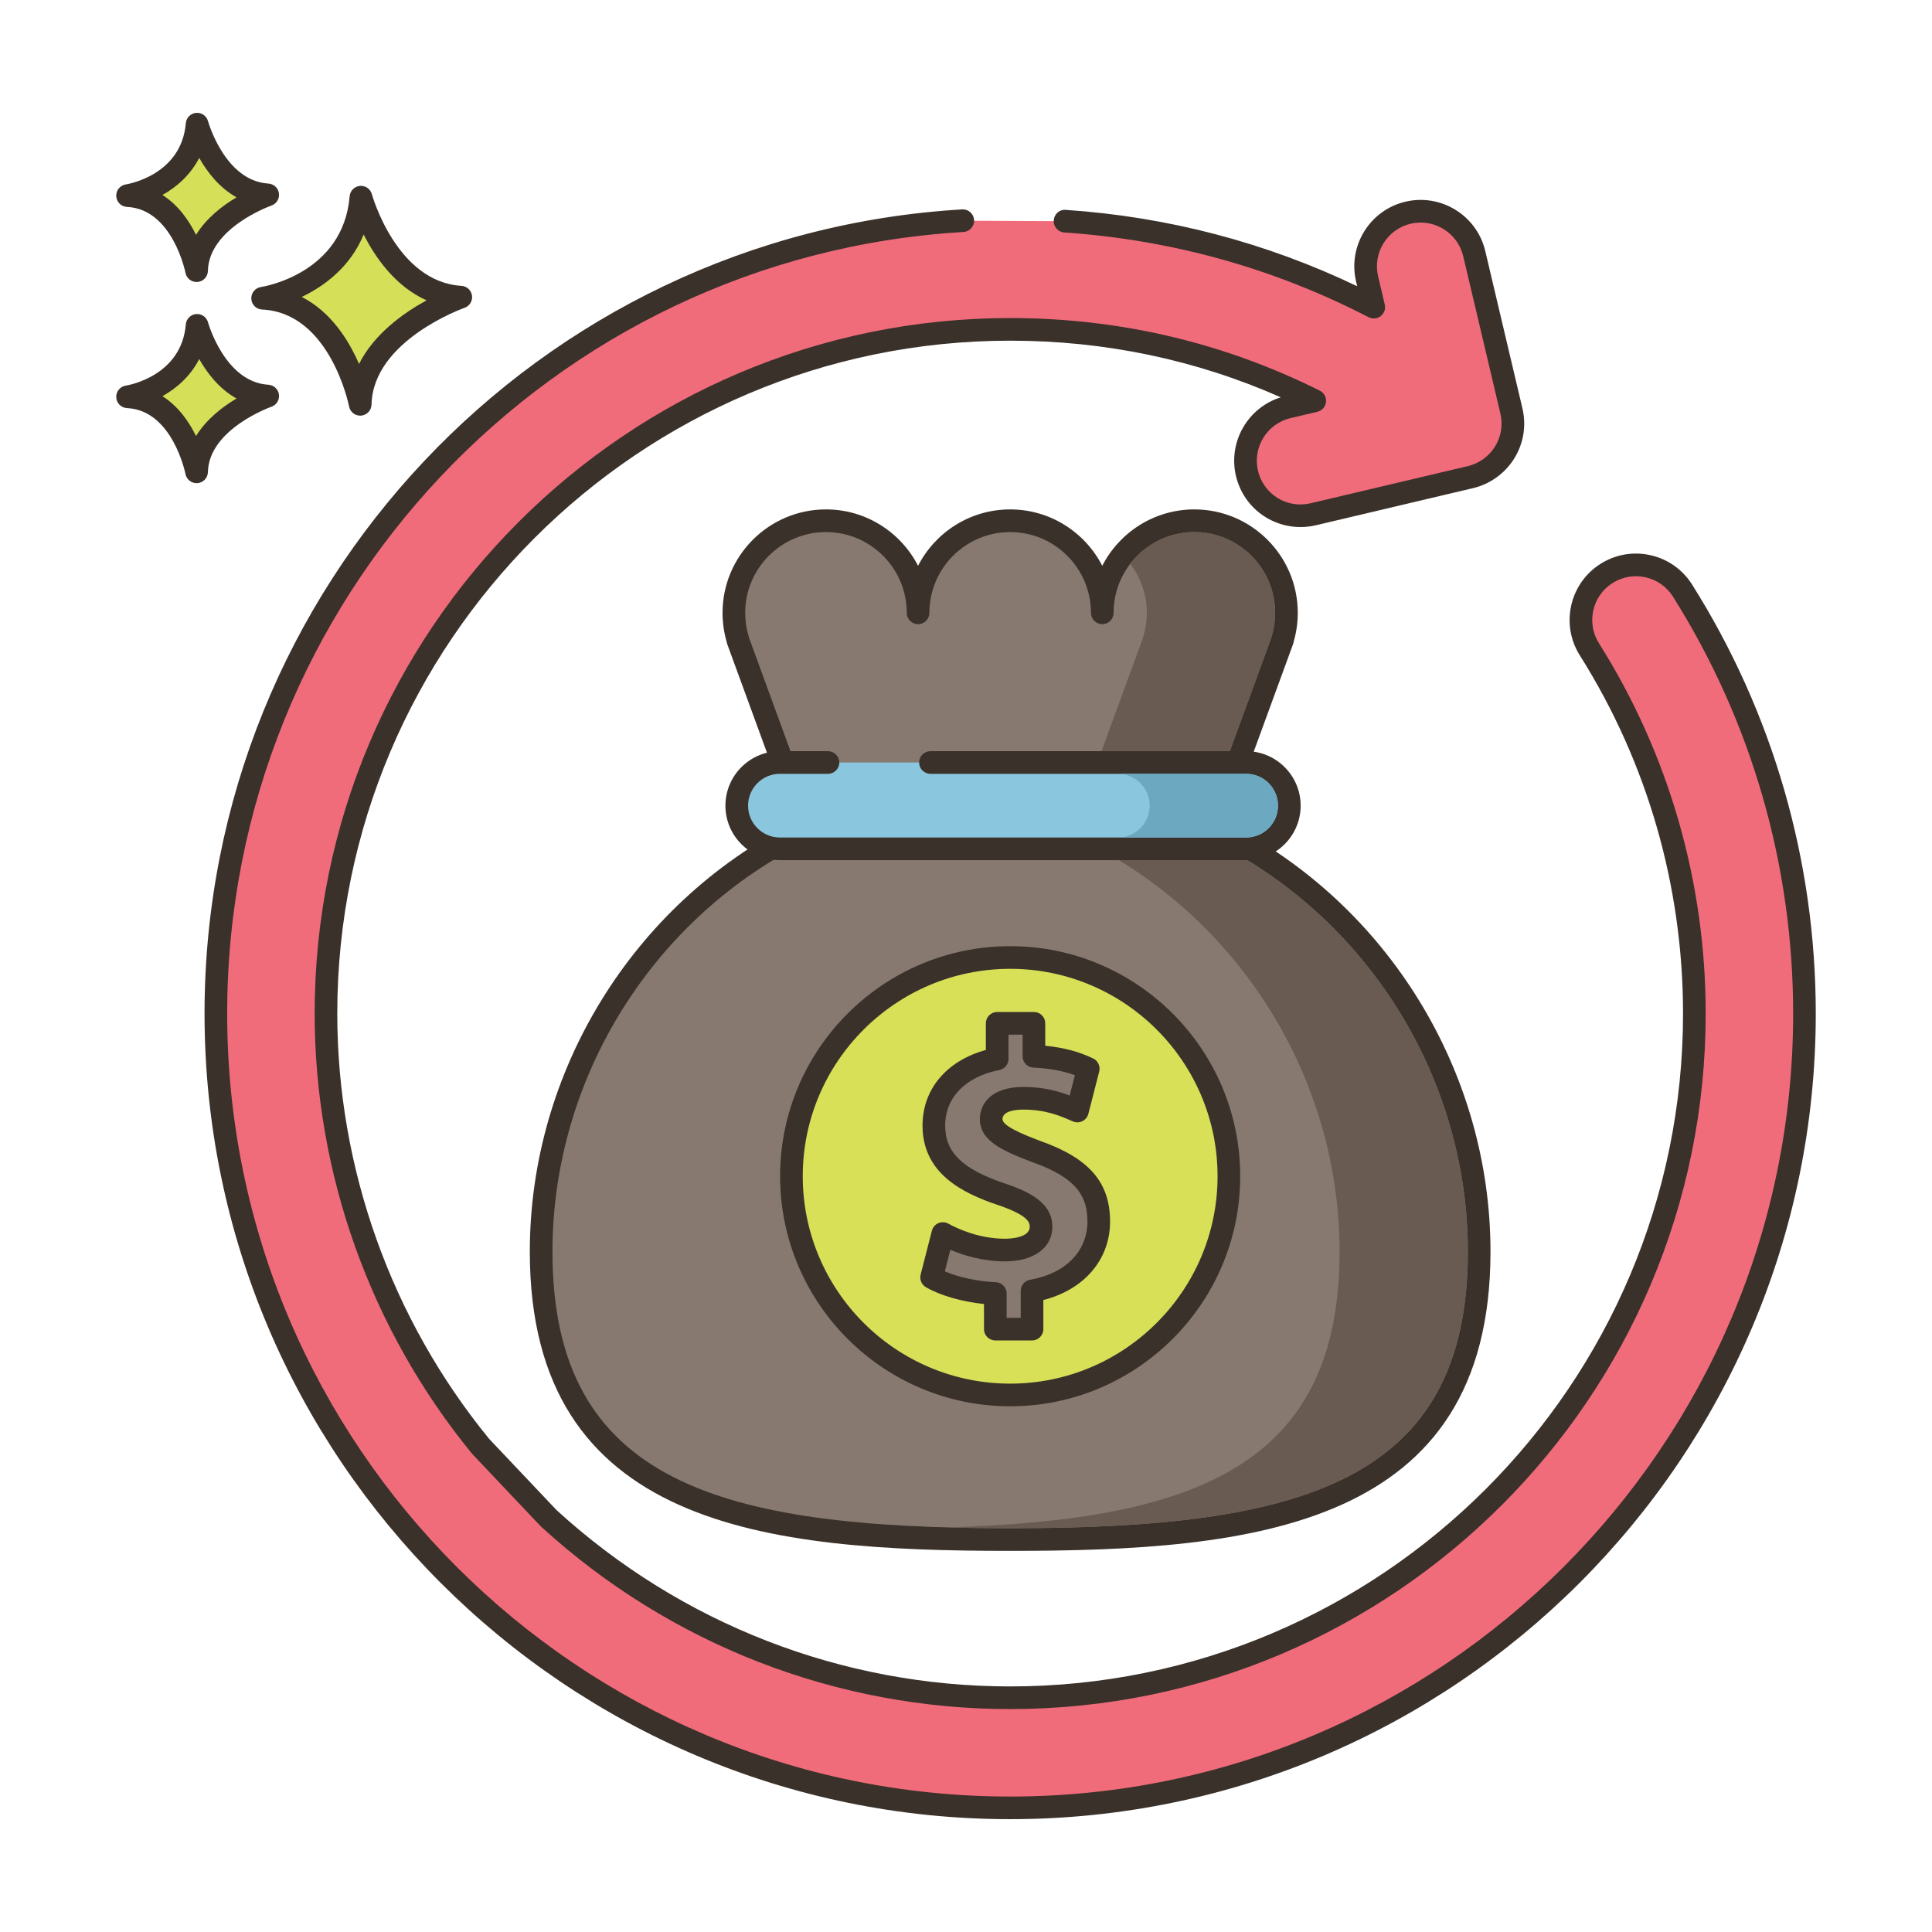
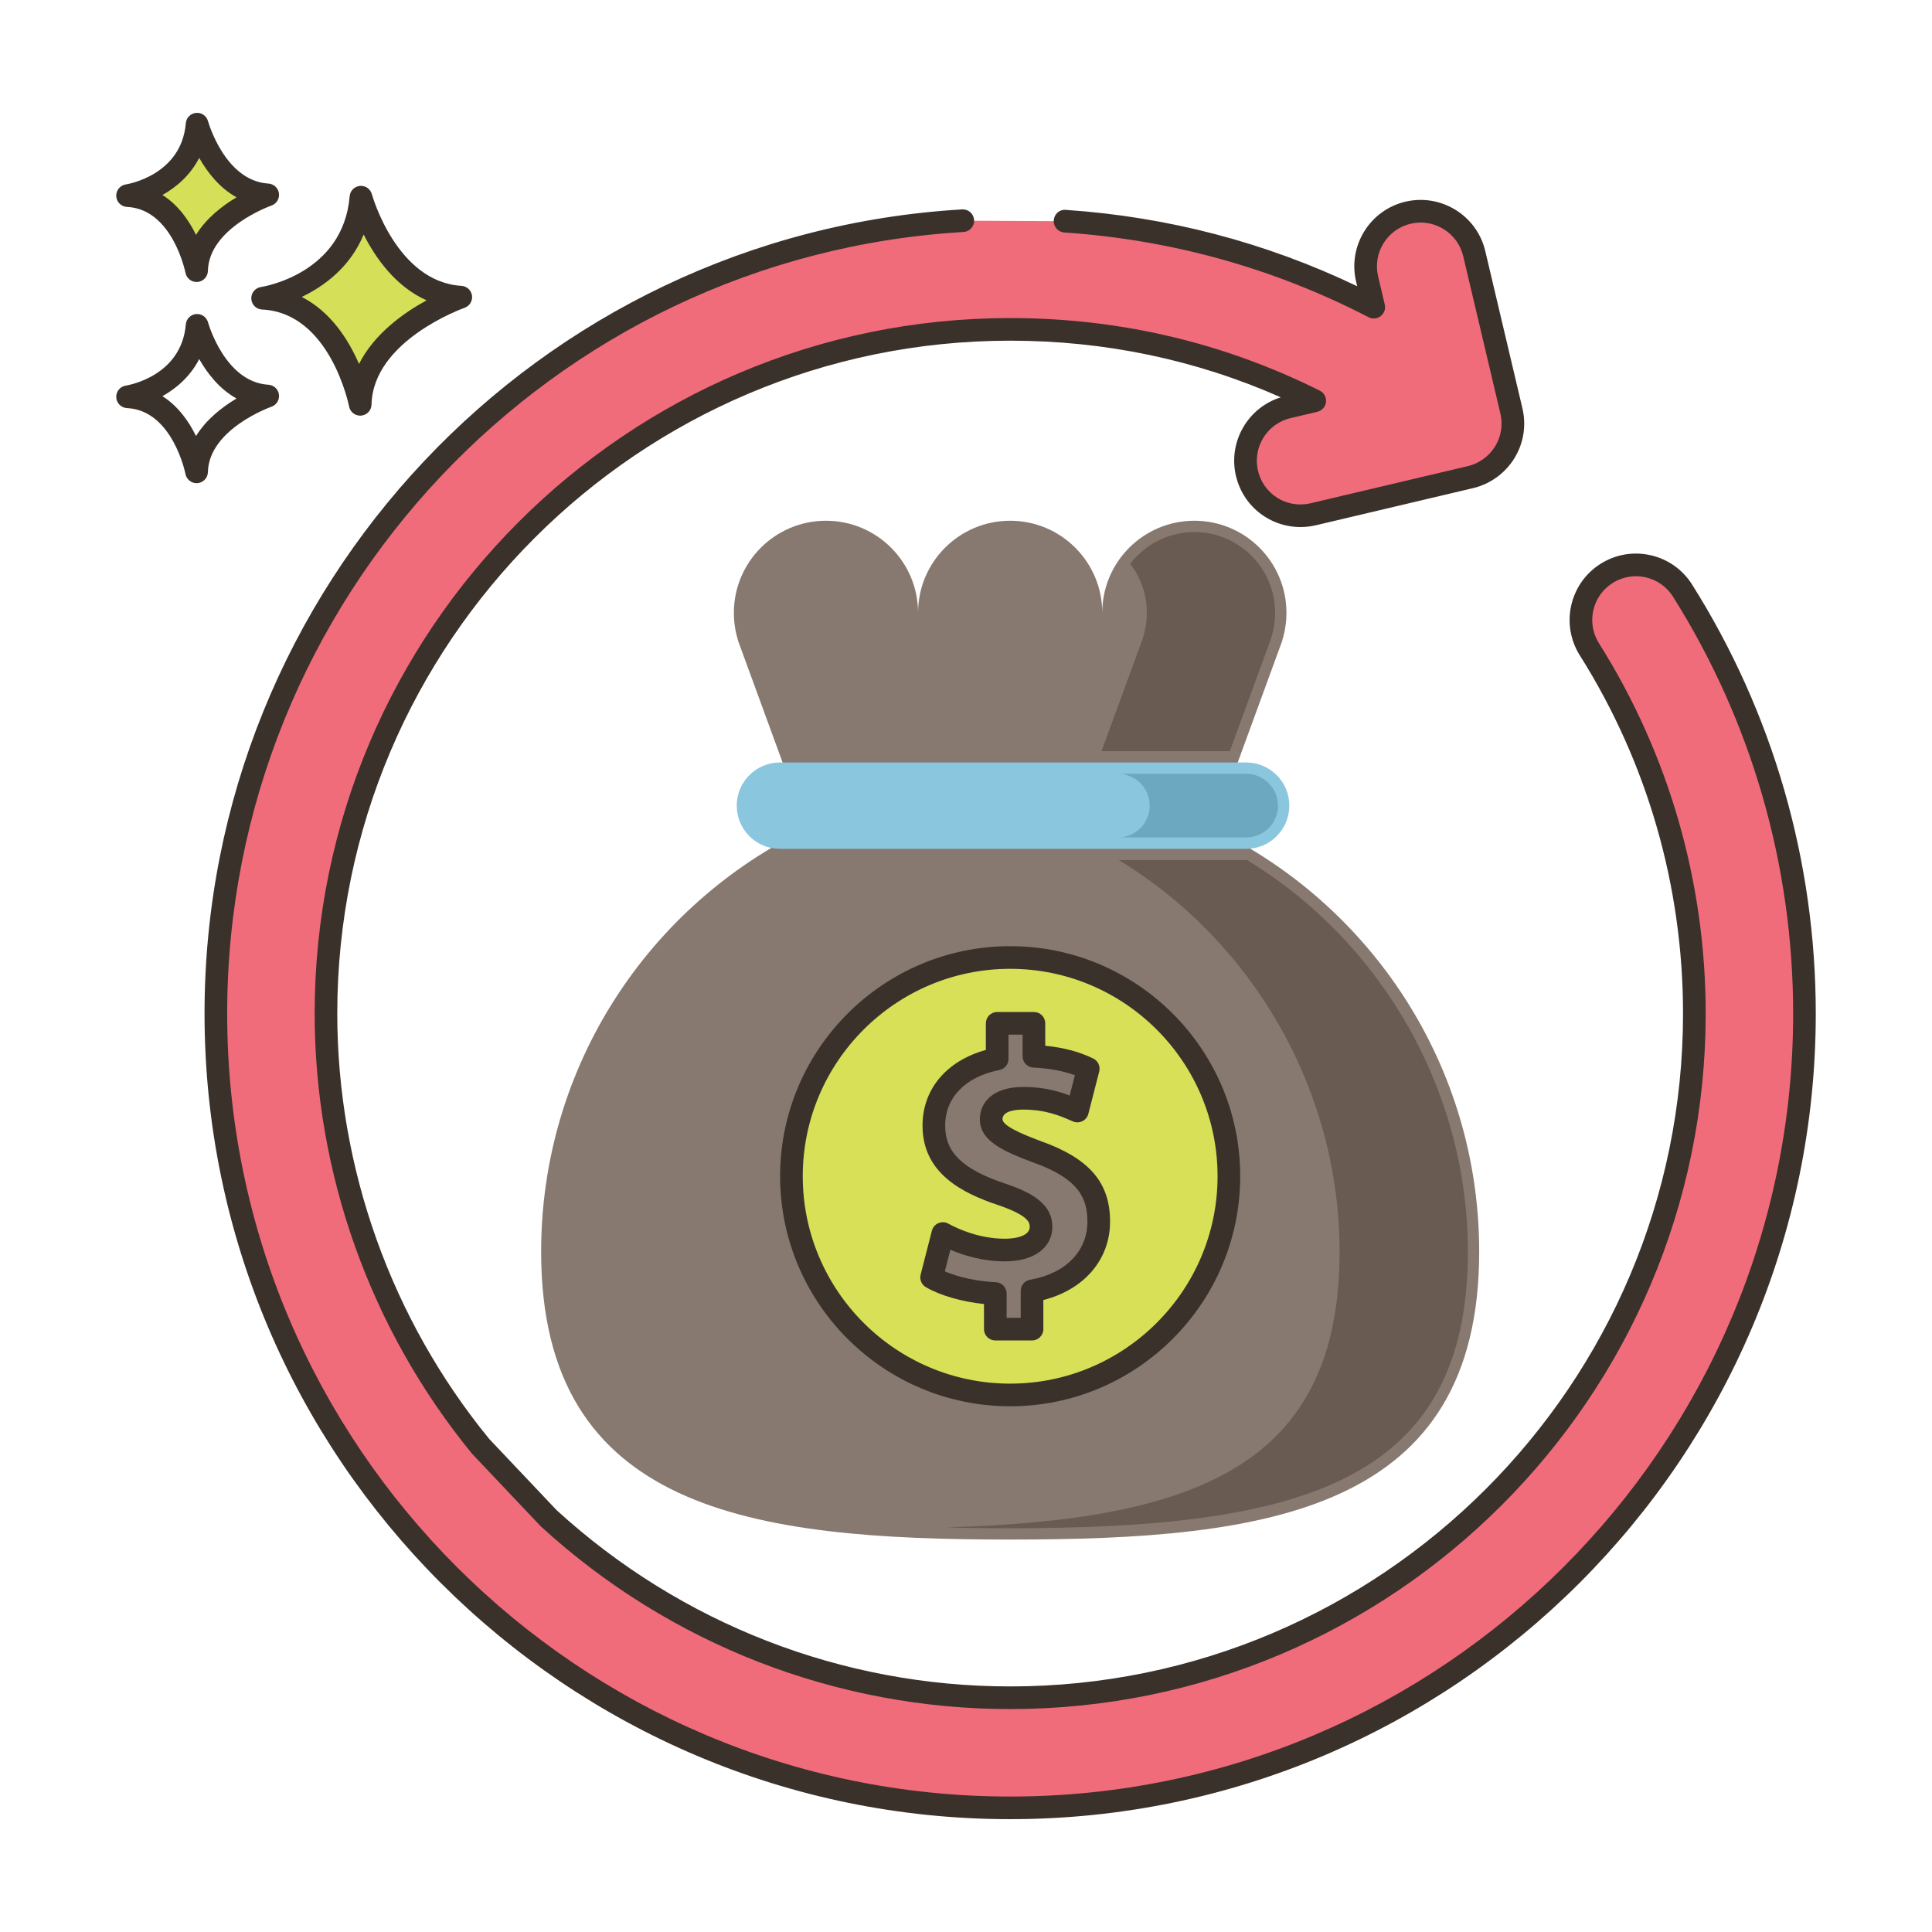
<svg xmlns="http://www.w3.org/2000/svg" id="Layer_1" enable-background="new 0 0 256 256" height="512" viewBox="0 0 256 256" width="512">
  <path d="m47.827 26.128c-.974 11.564-13.031 13.389-13.031 13.389 10.352.487 12.932 14.059 12.932 14.059.221-9.677 13.328-14.202 13.328-14.202-9.819-.587-13.229-13.246-13.229-13.246z" fill="#d6df58" />
  <path d="m61.146 37.877c-8.609-.515-11.839-12.024-11.87-12.141-.192-.702-.85-1.166-1.584-1.102-.725.066-1.298.642-1.359 1.367-.86 10.216-11.319 11.964-11.761 12.032-.763.116-1.313.791-1.273 1.561.04.771.657 1.385 1.428 1.421 9.033.426 11.505 12.719 11.528 12.844.138.711.76 1.217 1.473 1.217.042 0 .084-.002.126-.005.765-.064 1.357-.693 1.375-1.46.194-8.509 12.198-12.777 12.319-12.82.676-.234 1.092-.914.994-1.622-.099-.709-.683-1.25-1.396-1.292zm-13.574 10.348c-1.357-3.131-3.711-6.908-7.591-8.878 2.933-1.405 6.412-3.914 8.206-8.274 1.552 3.07 4.202 6.881 8.339 8.724-3.008 1.639-6.926 4.405-8.954 8.428z" fill="#3a312a" />
-   <path d="m26.117 43.109c-.689 8.179-9.217 9.47-9.217 9.47 7.322.344 9.147 9.944 9.147 9.944.156-6.844 9.427-10.045 9.427-10.045-6.944-.415-9.357-9.369-9.357-9.369z" fill="#d6df58" />
  <path d="m35.563 50.98c-5.77-.345-7.977-8.186-7.999-8.265-.189-.702-.862-1.168-1.581-1.102-.726.065-1.3.643-1.361 1.368-.579 6.871-7.65 8.066-7.946 8.113-.763.116-1.313.791-1.273 1.561.04.771.657 1.385 1.428 1.421 6.038.284 7.728 8.645 7.743 8.727.136.713.759 1.22 1.473 1.22.041 0 .083-.002.125-.005.765-.063 1.358-.693 1.376-1.461.13-5.709 8.336-8.634 8.416-8.662.677-.233 1.094-.913.997-1.622-.099-.709-.684-1.251-1.398-1.293zm-9.589 6.796c-.924-1.886-2.341-3.947-4.449-5.28 1.856-1.041 3.699-2.631 4.873-4.918 1.058 1.874 2.656 3.955 4.944 5.225-1.851 1.1-3.991 2.741-5.368 4.973z" fill="#3a312a" />
  <path d="m26.117 16.451c-.689 8.179-9.217 9.471-9.217 9.471 7.322.344 9.147 9.944 9.147 9.944.156-6.844 9.427-10.045 9.427-10.045-6.944-.416-9.357-9.37-9.357-9.37z" fill="#d6df58" />
  <path d="m35.563 24.323c-5.77-.345-7.977-8.186-7.999-8.265-.189-.702-.862-1.167-1.581-1.102-.726.065-1.3.643-1.361 1.368-.579 6.87-7.65 8.066-7.946 8.113-.763.116-1.313.791-1.273 1.561.04.771.657 1.385 1.428 1.421 6.038.284 7.728 8.645 7.743 8.727.136.713.759 1.22 1.473 1.22.041 0 .083-.002.125-.005.765-.063 1.358-.693 1.376-1.461.13-5.709 8.336-8.634 8.416-8.662.677-.233 1.094-.913.997-1.622-.099-.709-.684-1.251-1.398-1.293zm-9.589 6.796c-.924-1.886-2.341-3.948-4.449-5.281 1.856-1.041 3.699-2.63 4.873-4.917 1.058 1.874 2.656 3.955 4.944 5.225-1.851 1.1-3.991 2.741-5.368 4.973z" fill="#3a312a" />
  <path d="m160.786 109.828 9.15-25.01h-.02c.354-1.142.545-2.356.545-3.614 0-6.74-5.464-12.203-12.203-12.203-6.74 0-12.203 5.464-12.203 12.203 0-6.74-5.464-12.203-12.203-12.203s-12.203 5.464-12.203 12.203c0-6.74-5.464-12.203-12.203-12.203-6.74 0-12.203 5.464-12.203 12.203 0 1.258.191 2.472.545 3.614h-.02l9.15 25.01c-20.834 10.035-35.213 31.35-35.213 56.023 0 34.323 27.824 38.149 62.148 38.149 34.323 0 62.148-3.826 62.148-38.149-.002-24.673-14.381-45.988-35.215-56.023z" fill="#87796f" />
-   <path d="m162.657 109.081 8.688-23.748c.037-.102.063-.205.076-.311.358-1.237.54-2.521.54-3.819 0-7.556-6.147-13.703-13.703-13.703-5.313 0-9.931 3.04-12.203 7.473-2.272-4.433-6.89-7.473-12.203-7.473-5.314 0-9.932 3.041-12.204 7.473-2.272-4.432-6.89-7.473-12.203-7.473-7.556 0-13.703 6.147-13.703 13.703 0 1.295.181 2.574.537 3.807.014.109.04.218.079.323l8.688 23.748c-21.211 10.79-34.842 32.923-34.842 56.771 0 36.587 31.443 39.648 63.648 39.648s63.647-3.062 63.647-39.648c0-23.848-13.631-45.981-34.842-56.771zm-28.805 93.419c-38.411 0-60.648-5.997-60.648-36.648 0-23.157 13.488-44.617 34.364-54.672.694-.335 1.022-1.143.757-1.867l-9.065-24.778c-.01-.055-.023-.108-.04-.161-.316-1.021-.478-2.088-.478-3.17 0-5.901 4.802-10.703 10.703-10.703s10.703 4.802 10.703 10.703c0 .828.672 1.5 1.5 1.5s1.5-.672 1.5-1.5c0-5.901 4.802-10.703 10.704-10.703 5.901 0 10.703 4.802 10.703 10.703 0 .828.672 1.5 1.5 1.5s1.5-.672 1.5-1.5c0-5.901 4.802-10.703 10.703-10.703s10.703 4.802 10.703 10.703c0 1.081-.16 2.148-.477 3.171-.016.05-.028.101-.038.152l-9.068 24.786c-.266.725.063 1.532.757 1.867 20.876 10.055 34.364 31.515 34.364 54.672 0 30.651-22.237 36.648-60.647 36.648z" fill="#3a312a" />
  <circle cx="133.851" cy="155.856" fill="#d7e057" r="28.983" />
  <path d="m133.852 125.373c-16.809 0-30.483 13.675-30.483 30.482 0 16.809 13.675 30.483 30.483 30.483s30.482-13.675 30.482-30.483c0-16.807-13.675-30.482-30.482-30.482zm0 57.966c-15.154 0-27.483-12.329-27.483-27.483s12.329-27.482 27.483-27.482 27.482 12.328 27.482 27.482-12.328 27.483-27.482 27.483z" fill="#3a312a" />
  <path d="m137.297 152.578c-4.221-1.589-5.96-2.632-5.96-4.271 0-1.39 1.043-2.781 4.271-2.781 3.575 0 5.86 1.142 7.151 1.688l1.44-5.611c-1.639-.795-3.874-1.491-7.201-1.639v-4.37h-4.867v4.717c-5.313 1.043-8.392 4.469-8.392 8.84 0 4.817 3.625 7.301 8.938 9.088 3.675 1.242 5.264 2.434 5.264 4.32 0 1.987-1.937 3.079-4.767 3.079-3.228 0-6.158-1.043-8.244-2.185l-1.49 5.81c1.887 1.092 5.115 1.986 8.442 2.135v4.718h4.867v-5.066c5.711-.992 8.84-4.767 8.84-9.187.001-4.467-2.383-7.199-8.292-9.285z" fill="#87796f" />
  <path d="m137.825 151.174c-2.322-.873-4.987-1.988-4.987-2.866 0-1.114 1.735-1.28 2.771-1.28 2.95 0 4.9.848 6.19 1.408l.376.162c.403.171.859.156 1.25-.037.392-.194.68-.549.788-.972l1.439-5.611c.177-.691-.156-1.411-.799-1.723-1.847-.896-3.936-1.451-6.354-1.688v-2.973c0-.828-.672-1.5-1.5-1.5h-4.867c-.828 0-1.5.672-1.5 1.5v3.53c-5.209 1.438-8.392 5.193-8.392 10.027 0 6.344 5.323 8.949 9.958 10.509 4.244 1.434 4.244 2.423 4.244 2.898 0 1.504-2.722 1.58-3.268 1.58-3.366 0-6.158-1.254-7.522-2.001-.406-.223-.893-.244-1.317-.061-.426.185-.741.555-.856 1.004l-1.489 5.811c-.167.651.12 1.334.702 1.67 1.913 1.107 4.766 1.924 7.692 2.229v3.326c0 .828.672 1.5 1.5 1.5h4.866c.828 0 1.5-.672 1.5-1.5v-3.854c5.412-1.385 8.84-5.36 8.84-10.398 0-5.2-2.779-8.401-9.265-10.69zm-1.332 18.4c-.719.125-1.243.748-1.243 1.478v3.565h-1.866v-3.218c0-.803-.631-1.463-1.433-1.498-2.422-.109-4.938-.654-6.755-1.437l.733-2.863c1.794.764 4.331 1.538 7.245 1.538 3.808 0 6.268-1.798 6.268-4.58 0-3.18-3.021-4.638-6.285-5.741-5.623-1.893-7.917-4.113-7.917-7.666 0-3.731 2.685-6.485 7.181-7.368.703-.138 1.211-.755 1.211-1.472v-3.218h1.867v2.871c0 .803.632 1.463 1.434 1.498 2.106.094 3.917.427 5.494 1.014l-.688 2.685c-1.44-.553-3.452-1.135-6.13-1.135-4.255 0-5.771 2.211-5.771 4.28 0 2.841 3.004 4.197 6.96 5.685 6.052 2.137 7.292 4.692 7.292 7.873 0 3.941-2.911 6.895-7.597 7.709z" fill="#3a312a" />
  <path d="m165.122 101.034h-61.78c-3.159 0-5.72 2.561-5.72 5.72s2.561 5.72 5.72 5.72h61.78c3.159 0 5.72-2.561 5.72-5.72.001-3.159-2.56-5.72-5.72-5.72z" fill="#8ac6dd" />
-   <path d="m165.122 99.534h-41.832c-.828 0-1.5.672-1.5 1.5s.672 1.5 1.5 1.5h41.832c2.327 0 4.221 1.893 4.221 4.22s-1.894 4.221-4.221 4.221h-61.779c-2.327 0-4.221-1.894-4.221-4.221s1.894-4.22 4.221-4.22h6.367c.828 0 1.5-.672 1.5-1.5s-.672-1.5-1.5-1.5h-6.367c-3.981 0-7.221 3.238-7.221 7.22s3.239 7.221 7.221 7.221h61.779c3.981 0 7.221-3.239 7.221-7.221s-3.239-7.22-7.221-7.22z" fill="#3a312a" />
  <path d="m222.944 78.257c-2.148-3.408-6.654-4.43-10.061-2.28-3.407 2.149-4.429 6.653-2.28 10.061 9.099 14.432 13.908 31.121 13.908 48.262 0 49.99-40.67 90.66-90.66 90.66-23.539 0-45.009-9.019-61.142-23.781l-9.019-9.528c-12.805-15.636-20.499-35.611-20.499-57.351 0-49.99 40.67-90.659 90.66-90.659 14.215 0 27.915 3.249 40.359 9.461l-3.556.84c-3.921.927-6.348 4.855-5.422 8.776.835 3.535 4.11 5.856 7.62 5.6.384-.028.77-.086 1.156-.177l20.837-4.922c1.883-.444 3.512-1.619 4.529-3.265s1.339-3.628.894-5.511l-4.922-20.837c-.926-3.92-4.857-6.344-8.776-5.422-3.921.926-6.348 4.855-5.422 8.776l.883 3.739c-12.675-6.554-26.511-10.416-40.906-11.391l-13.549-.063c-55.123 3.259-98.971 49.13-98.971 105.056 0 58.034 47.215 105.249 105.249 105.249s105.249-47.214 105.249-105.249c-.003-19.899-5.59-39.279-16.159-56.044z" fill="#f16c7a" />
  <path d="m224.212 77.458c-1.252-1.987-3.204-3.368-5.495-3.888-2.292-.517-4.647-.114-6.634 1.139-4.103 2.586-5.336 8.027-2.749 12.129 8.947 14.192 13.677 30.604 13.677 47.463 0 49.162-39.997 89.159-89.159 89.159-22.274 0-43.612-8.292-60.091-23.351l-8.943-9.45c-12.979-15.867-20.126-35.88-20.126-56.358 0-49.162 39.997-89.159 89.16-89.159 12.543 0 24.585 2.521 35.862 7.504-4.367 1.358-7.009 5.9-5.942 10.418.999 4.227 4.868 7.048 9.187 6.751.458-.032.926-.104 1.395-.213l20.836-4.922c2.253-.532 4.243-1.967 5.461-3.938 1.235-1.999 1.617-4.358 1.077-6.644l-4.922-20.837c-1.113-4.715-5.857-7.646-10.581-6.538-4.72 1.116-7.652 5.862-6.537 10.581l.147.624c-12.097-5.799-25.069-9.201-38.609-10.118-.854-.082-1.543.568-1.598 1.395-.057.827.568 1.542 1.395 1.598 14.21.964 27.775 4.741 40.318 11.228.521.27 1.151.211 1.612-.149.462-.36.672-.957.537-1.527l-.883-3.738c-.735-3.109 1.197-6.236 4.305-6.972 3.114-.73 6.241 1.202 6.974 4.308l4.922 20.838c.356 1.505.104 3.06-.71 4.377-.802 1.298-2.113 2.243-3.598 2.594l-20.831 4.921c-.312.072-.622.12-.926.142-2.841.213-5.392-1.663-6.051-4.448-.734-3.109 1.198-6.237 4.308-6.972l3.556-.84c.614-.146 1.072-.66 1.146-1.287.072-.627-.255-1.232-.82-1.515-12.783-6.383-26.587-9.619-41.028-9.619-50.817 0-92.16 41.343-92.16 92.159 0 21.187 7.4 41.892 20.839 58.301.022.028.046.055.07.081l9.019 9.528c.025.026.051.051.077.075 17.038 15.589 39.111 24.174 62.155 24.174 50.816 0 92.159-41.343 92.159-92.159 0-17.426-4.89-34.391-14.14-49.063-.825-1.31-1.091-2.861-.749-4.371.343-1.51 1.252-2.795 2.562-3.621 1.31-.825 2.859-1.09 4.37-.75 1.51.343 2.795 1.252 3.621 2.562 10.418 16.525 15.925 35.628 15.925 55.243 0 57.207-46.541 103.748-103.748 103.748s-103.751-46.543-103.751-103.75c0-54.836 42.854-100.324 97.561-103.56.826-.049 1.457-.759 1.408-1.586s-.754-1.459-1.586-1.408c-56.29 3.328-100.383 50.133-100.383 106.554 0 58.861 47.888 106.748 106.749 106.748s106.748-47.887 106.748-106.748c0-20.183-5.667-39.838-16.388-56.843z" fill="#3a312a" />
  <path d="m158.26 70.5c-3.46 0-6.54 1.65-8.5 4.21 1.38 1.8 2.2 4.05 2.2 6.49 0 1.08-.16 2.15-.48 3.17-.01.05-.02.1-.03.16l-5.49 15h17l5.49-15c.01-.06.02-.11.03-.16.32-1.02.48-2.09.48-3.17 0-5.9-4.8-10.7-10.7-10.7z" fill="#695b51" />
  <path d="m165.25 113.97h-17c17.94 10.9 29.25 30.68 29.25 51.88 0 28.31-18.98 35.59-52.15 36.54 2.74.08 5.57.11 8.5.11 38.41 0 60.65-6 60.65-36.65 0-21.2-11.31-40.98-29.25-51.88z" fill="#695b51" />
  <path d="m165.12 102.53h-17c2.33 0 4.22 1.9 4.22 4.22 0 2.33-1.89 4.22-4.22 4.22h17c2.33 0 4.22-1.89 4.22-4.22 0-2.32-1.89-4.22-4.22-4.22z" fill="#6ca8bf" />
</svg>